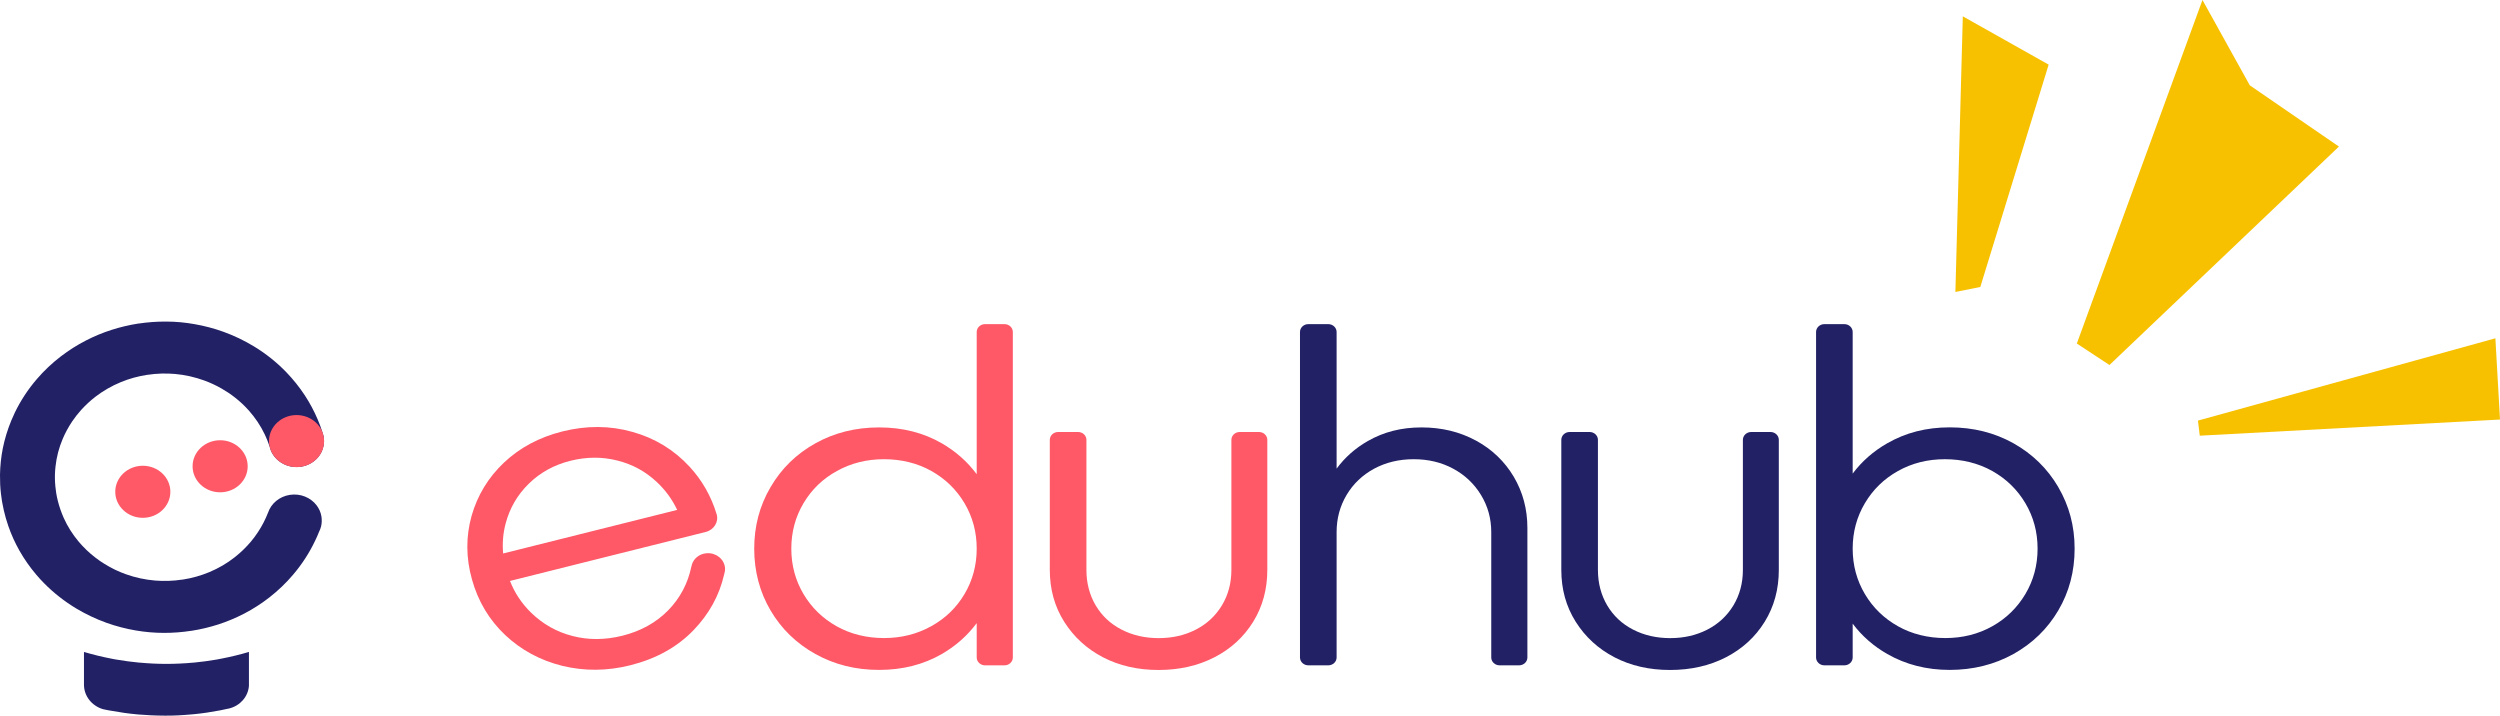
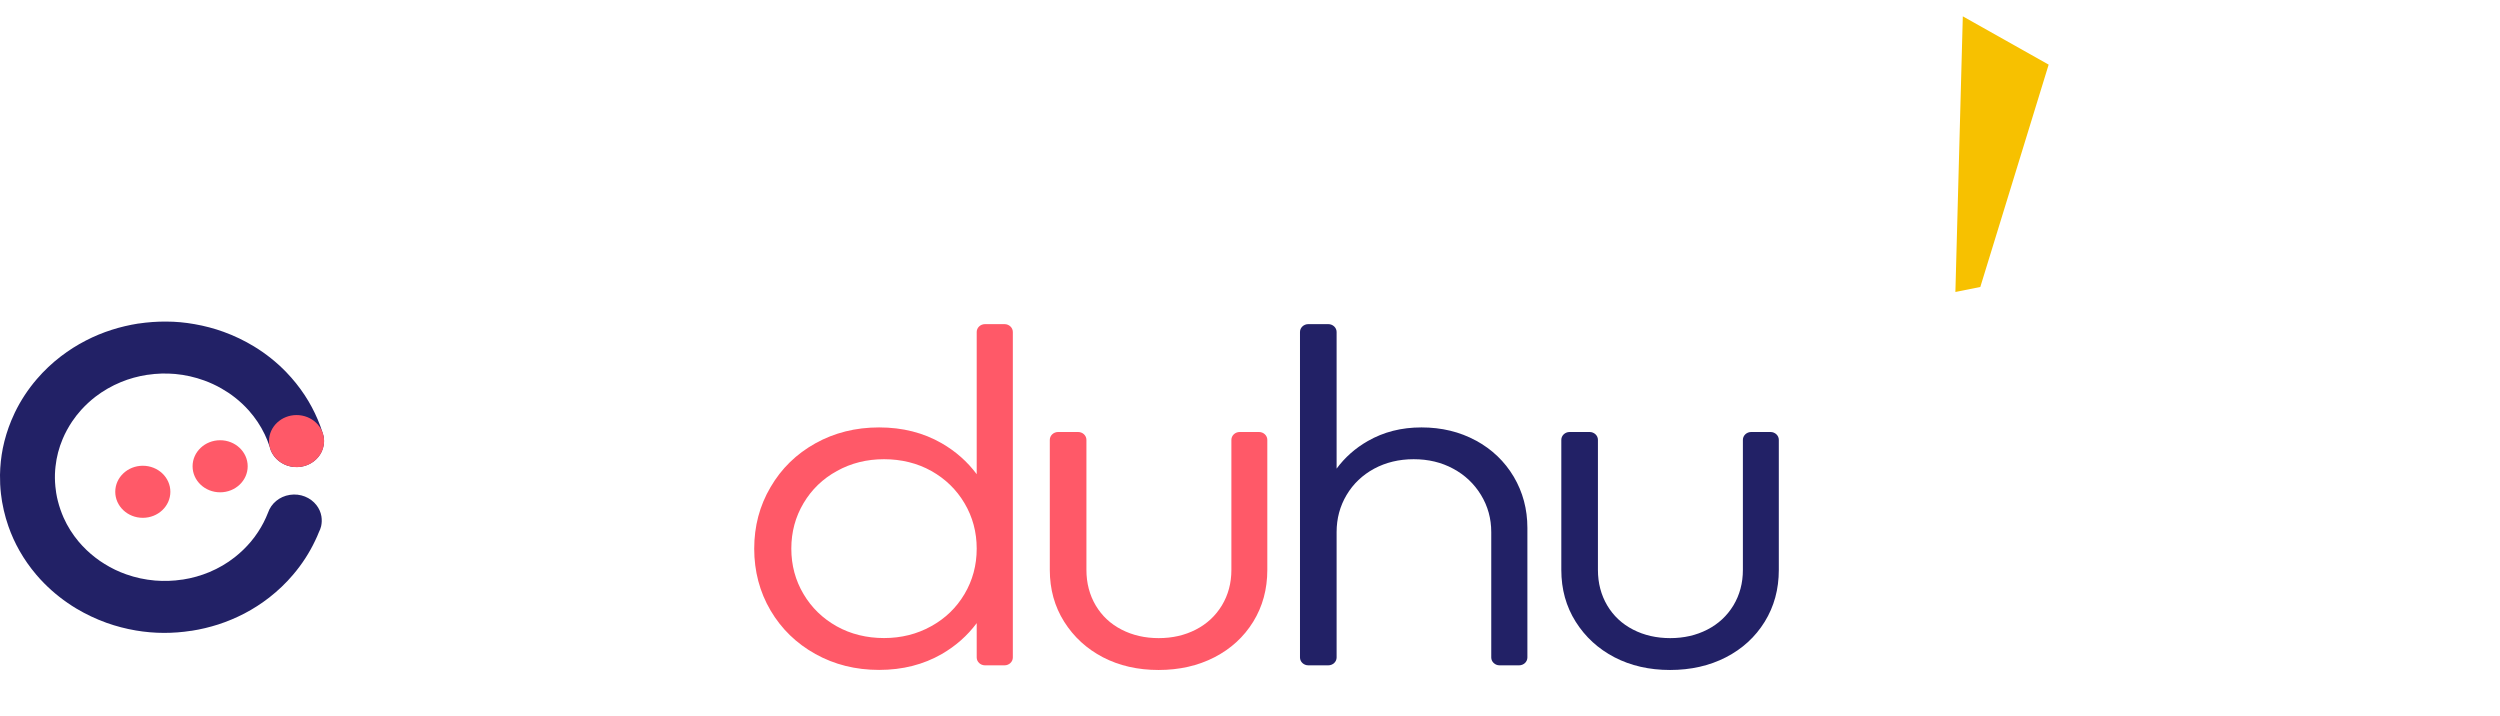
<svg xmlns="http://www.w3.org/2000/svg" width="482" height="138" viewBox="0 0 482 138" fill="none">
-   <path d="M400.41 66.232L424.637 6.12561e-08L433.761 16.451L450.946 28.259L406.705 70.372L400.41 66.232Z" fill="#F7C100" />
  <path d="M377 56.294L378.43 3.15L394.98 12.461L381.803 55.331L377 56.294Z" fill="#F7C100" />
-   <path d="M423.769 81.089L481.11 65.222L482 80.887L424.112 84L423.769 81.089Z" fill="#F7C100" />
  <g clip-path="url(#clip0_2611_143)">
    <path d="M284.551 84.941C281.441 83.251 277.945 82.406 274.061 82.406C270.177 82.406 266.787 83.276 263.717 85.03C261.261 86.43 259.273 88.22 257.698 90.352V64.005C257.698 63.173 256.977 62.492 256.096 62.492H252.239C251.358 62.492 250.637 63.173 250.637 64.005V126.763C250.637 127.595 251.358 128.276 252.239 128.276H256.096C256.977 128.276 257.698 127.595 257.698 126.763V102.585C257.698 99.975 258.338 97.591 259.62 95.434C260.901 93.278 262.676 91.588 264.932 90.364C267.187 89.154 269.723 88.536 272.552 88.536C275.382 88.536 277.918 89.141 280.173 90.364C282.429 91.575 284.217 93.265 285.539 95.434C286.86 97.604 287.514 99.987 287.514 102.585V126.763C287.514 127.595 288.235 128.276 289.116 128.276H292.879C293.76 128.276 294.481 127.595 294.481 126.763V101.778C294.481 98.159 293.6 94.879 291.852 91.916C290.09 88.952 287.661 86.631 284.564 84.941H284.551Z" fill="#222166" />
    <path d="M341.395 83.289H337.631C336.75 83.289 336.029 83.97 336.029 84.802V109.875C336.029 112.423 335.415 114.706 334.201 116.724C332.973 118.741 331.305 120.293 329.169 121.39C327.034 122.487 324.658 123.03 322.015 123.03C319.373 123.03 316.997 122.487 314.862 121.39C312.726 120.293 311.071 118.741 309.87 116.724C308.682 114.706 308.081 112.423 308.081 109.875V84.802C308.081 83.97 307.361 83.289 306.48 83.289H302.623C301.742 83.289 301.021 83.97 301.021 84.802V109.875C301.021 113.608 301.942 116.938 303.797 119.877C305.652 122.815 308.135 125.085 311.271 126.725C314.408 128.352 317.985 129.172 321.989 129.172C325.993 129.172 329.596 128.352 332.759 126.725C335.923 125.098 338.418 122.815 340.234 119.877C342.049 116.938 342.956 113.608 342.956 109.875V84.802C342.956 83.97 342.236 83.289 341.355 83.289H341.395Z" fill="#222166" />
-     <path d="M396.837 93.908C394.741 90.327 391.845 87.514 388.188 85.458C384.518 83.415 380.434 82.394 375.909 82.394C371.385 82.394 367.447 83.415 363.87 85.458C361.201 86.984 358.972 88.939 357.197 91.31V64.005C357.197 63.173 356.476 62.492 355.596 62.492H351.738C350.857 62.492 350.137 63.173 350.137 64.005V126.763C350.137 127.595 350.857 128.276 351.738 128.276H355.596C356.476 128.276 357.197 127.595 357.197 126.763V120.242C358.972 122.613 361.201 124.568 363.87 126.094C367.447 128.137 371.451 129.159 375.909 129.159C380.367 129.159 384.518 128.137 388.188 126.094C391.858 124.051 394.741 121.251 396.837 117.695C398.932 114.138 399.987 110.165 399.987 105.789C399.987 101.413 398.932 97.503 396.837 93.921V93.908ZM390.497 114.529C388.922 117.165 386.8 119.246 384.104 120.747C381.408 122.26 378.392 123.017 375.068 123.017C371.745 123.017 368.635 122.26 365.939 120.747C363.243 119.233 361.108 117.165 359.546 114.529C357.985 111.893 357.197 108.98 357.197 105.776C357.197 102.573 357.985 99.659 359.546 97.024C361.108 94.388 363.243 92.307 365.939 90.806C368.635 89.292 371.652 88.536 374.975 88.536C378.298 88.536 381.408 89.292 384.104 90.806C386.8 92.319 388.936 94.388 390.497 97.024C392.059 99.659 392.846 102.573 392.846 105.776C392.846 108.98 392.059 111.893 390.497 114.529Z" fill="#222166" />
    <path d="M193.673 62.492H189.91C189.029 62.492 188.308 63.173 188.308 64.005V91.424C186.506 89.002 184.264 87.022 181.581 85.471C178.045 83.428 174.014 82.406 169.489 82.406C164.965 82.406 160.881 83.428 157.21 85.471C153.54 87.514 150.657 90.327 148.562 93.921C146.453 97.503 145.412 101.463 145.412 105.789C145.412 110.115 146.466 114.138 148.562 117.695C150.657 121.251 153.54 124.051 157.21 126.094C160.881 128.137 164.965 129.159 169.489 129.159C174.014 129.159 178.031 128.137 181.581 126.094C184.264 124.543 186.506 122.563 188.308 120.141V126.763C188.308 127.595 189.029 128.276 189.91 128.276H193.673C194.554 128.276 195.275 127.595 195.275 126.763V64.005C195.275 63.173 194.554 62.492 193.673 62.492ZM185.959 114.529C184.398 117.165 182.249 119.246 179.513 120.747C176.79 122.26 173.76 123.017 170.437 123.017C167.114 123.017 164.004 122.26 161.308 120.747C158.612 119.233 156.476 117.165 154.915 114.529C153.353 111.893 152.566 108.98 152.566 105.776C152.566 102.573 153.353 99.659 154.915 97.024C156.476 94.388 158.625 92.307 161.361 90.806C164.084 89.292 167.114 88.536 170.437 88.536C173.76 88.536 176.87 89.292 179.566 90.806C182.262 92.319 184.398 94.388 185.959 97.024C187.521 99.659 188.308 102.573 188.308 105.776C188.308 108.98 187.521 111.893 185.959 114.529Z" fill="#FF5968" />
    <path d="M242.776 83.289H239.012C238.131 83.289 237.411 83.97 237.411 84.802V109.875C237.411 112.423 236.797 114.706 235.582 116.724C234.354 118.741 232.686 120.293 230.551 121.39C228.415 122.487 226.039 123.03 223.397 123.03C220.754 123.03 218.378 122.487 216.243 121.39C214.107 120.293 212.452 118.741 211.251 116.724C210.063 114.706 209.463 112.423 209.463 109.875V84.802C209.463 83.97 208.742 83.289 207.861 83.289H204.004C203.123 83.289 202.402 83.97 202.402 84.802V109.875C202.402 113.608 203.323 116.938 205.178 119.877C207.034 122.815 209.516 125.085 212.653 126.725C215.789 128.352 219.366 129.172 223.37 129.172C227.374 129.172 230.978 128.352 234.141 126.725C237.304 125.098 239.8 122.815 241.615 119.877C243.43 116.938 244.338 113.608 244.338 109.875V84.802C244.338 83.97 243.617 83.289 242.736 83.289H242.776Z" fill="#FF5968" />
-     <path d="M135.682 106.747C134.401 107.063 133.507 108.059 133.307 109.207C133.28 109.245 133.28 109.27 133.28 109.295C132.613 112.486 131.144 115.273 128.862 117.632C126.54 120.015 123.59 121.667 120.013 122.563C116.69 123.395 113.473 123.421 110.404 122.626C107.334 121.844 104.665 120.331 102.382 118.111C100.594 116.358 99.233 114.327 98.325 112.007L136.069 102.56C137.644 102.169 138.619 100.618 138.165 99.13C137.097 95.624 135.349 92.572 132.933 89.961C129.916 86.707 126.246 84.462 121.908 83.264C117.584 82.04 113.073 82.015 108.402 83.188C103.984 84.298 100.233 86.303 97.19 89.166C94.134 92.054 92.052 95.485 90.918 99.47C89.81 103.456 89.823 107.542 90.998 111.729C92.185 115.979 94.334 119.536 97.404 122.437C100.487 125.338 104.157 127.318 108.415 128.377C112.673 129.411 117.05 129.386 121.521 128.264C126.5 127.015 130.57 124.757 133.72 121.491C136.71 118.376 138.685 114.819 139.606 110.783C139.66 110.581 139.7 110.38 139.753 110.178C139.753 110.153 139.753 110.102 139.766 110.077C139.82 109.699 139.793 109.333 139.686 108.955C139.219 107.302 137.417 106.319 135.682 106.76V106.747ZM97.004 106.71C96.83 104.717 96.99 102.787 97.497 100.895C98.285 97.932 99.78 95.384 101.969 93.24C104.144 91.109 106.813 89.633 109.977 88.838C113.073 88.069 116.089 88.044 119.012 88.788C121.949 89.519 124.498 90.919 126.647 92.95C128.302 94.501 129.61 96.292 130.557 98.31L97.004 106.71Z" fill="#FF5968" />
-     <path d="M47.995 125.691V132.211C47.848 134.317 46.3 136.058 44.204 136.587C44.124 136.613 44.044 136.625 43.964 136.638C43.964 136.638 43.95 136.638 43.937 136.638C43.523 136.726 43.11 136.814 42.696 136.903C42.589 136.928 42.496 136.941 42.389 136.966C40.747 137.281 39.079 137.533 37.397 137.697C37.291 137.697 37.197 137.723 37.09 137.723C36.156 137.811 35.222 137.874 34.274 137.924C33.553 137.962 32.833 137.975 32.099 137.975C31.992 137.975 31.898 137.975 31.792 137.975H31.725C30.871 137.975 30.03 137.95 29.176 137.912C28.375 137.874 27.587 137.823 26.787 137.76C26.68 137.76 26.587 137.748 26.48 137.735C24.785 137.584 23.13 137.344 21.488 137.041C21.381 137.029 21.288 137.004 21.181 136.991C21.048 136.966 20.901 136.941 20.767 136.915C20.46 136.852 20.153 136.789 19.846 136.726C17.724 136.096 16.189 134.216 16.189 132.009V125.691C16.189 125.691 16.23 125.703 16.256 125.716C17.965 126.22 19.713 126.649 21.488 126.99C21.515 126.99 21.528 126.99 21.555 127.002C21.755 127.04 21.955 127.078 22.142 127.116C22.302 127.141 22.449 127.166 22.609 127.192C23.984 127.431 25.372 127.608 26.773 127.746C26.8 127.746 26.813 127.746 26.84 127.746C27.734 127.835 28.629 127.885 29.523 127.936C30.364 127.973 31.218 127.999 32.072 127.999H32.139C32.966 127.999 33.794 127.973 34.608 127.936C35.529 127.898 36.45 127.835 37.357 127.746C37.384 127.746 37.397 127.746 37.424 127.746C38.852 127.608 40.267 127.419 41.655 127.179C41.655 127.179 41.655 127.179 41.668 127.179C41.802 127.154 41.935 127.128 42.069 127.103C42.269 127.065 42.456 127.028 42.656 126.99C42.683 126.99 42.696 126.99 42.723 126.977C44.498 126.637 46.246 126.208 47.955 125.703L47.995 125.691Z" fill="#222166" />
    <path d="M42.442 94.917C45.376 94.917 47.754 92.67 47.754 89.898C47.754 87.126 45.376 84.878 42.442 84.878C39.509 84.878 37.13 87.126 37.13 89.898C37.13 92.67 39.509 94.917 42.442 94.917Z" fill="#FF5968" />
    <path d="M27.534 99.836C30.468 99.836 32.846 97.589 32.846 94.817C32.846 92.044 30.468 89.797 27.534 89.797C24.6 89.797 22.222 92.044 22.222 94.817C22.222 97.589 24.6 99.836 27.534 99.836Z" fill="#FF5968" />
    <path d="M62.409 84.235C62.583 85.257 62.409 86.253 61.995 87.123C61.288 88.586 59.833 89.709 58.018 89.986C56.203 90.263 54.455 89.633 53.293 88.46C52.826 87.993 52.453 87.426 52.199 86.808C52.132 86.556 52.052 86.303 51.972 86.064C51.705 85.269 51.398 84.487 51.038 83.743C50.237 82.066 49.196 80.527 47.968 79.14C47.154 78.232 46.26 77.387 45.285 76.63C44.471 75.987 43.59 75.407 42.683 74.889C41.628 74.284 40.507 73.767 39.359 73.351C37.584 72.708 35.716 72.279 33.781 72.102C32.045 71.951 30.244 71.989 28.442 72.266C28.415 72.266 28.402 72.266 28.375 72.266C26.6 72.544 24.905 73.01 23.317 73.666C21.542 74.398 19.9 75.344 18.432 76.466C17.431 77.235 16.51 78.093 15.669 79.014C15.015 79.733 14.428 80.489 13.894 81.284C13.187 82.343 12.573 83.466 12.079 84.639C11.371 86.316 10.904 88.082 10.704 89.923C10.677 90.15 10.664 90.377 10.637 90.604C10.557 91.663 10.571 92.723 10.677 93.808C10.717 94.198 10.757 94.577 10.824 94.968C10.824 95.043 10.851 95.132 10.864 95.207C10.944 95.674 11.038 96.141 11.158 96.595C11.438 97.705 11.812 98.777 12.266 99.811C13.013 101.488 14.001 103.04 15.175 104.439C16.136 105.575 17.217 106.609 18.405 107.517C18.966 107.958 19.566 108.362 20.18 108.74C21.475 109.547 22.863 110.216 24.331 110.733C26.106 111.363 27.975 111.767 29.91 111.931C31.632 112.07 33.393 112.019 35.169 111.742C35.195 111.742 35.209 111.742 35.235 111.742C37.037 111.464 38.759 110.972 40.36 110.304C42.136 109.56 43.777 108.601 45.232 107.454C46.393 106.546 47.447 105.524 48.382 104.414C48.876 103.821 49.343 103.203 49.756 102.56C50.531 101.387 51.171 100.139 51.678 98.84C52.266 97.099 53.84 95.725 55.883 95.409C57.925 95.094 59.887 95.926 61.021 97.402C61.502 98.02 61.835 98.751 61.969 99.546C62.075 100.202 62.049 100.845 61.915 101.45C61.822 101.841 61.675 102.232 61.488 102.585C61.275 103.14 61.034 103.683 60.767 104.225C59.66 106.571 58.232 108.778 56.523 110.783C55.162 112.398 53.614 113.873 51.919 115.197C50.424 116.358 48.809 117.405 47.087 118.3C45.499 119.12 43.831 119.826 42.082 120.394C40.427 120.923 38.705 121.34 36.93 121.617H36.864C35.102 121.894 33.353 122.021 31.632 122.021C29.79 122.021 27.961 121.857 26.186 121.554C24.251 121.226 22.382 120.734 20.567 120.091C18.525 119.359 16.563 118.426 14.721 117.329C12.453 115.967 10.357 114.327 8.515 112.461C7.981 111.918 7.461 111.363 6.967 110.771C5.766 109.346 4.685 107.819 3.764 106.193C2.91 104.692 2.189 103.103 1.615 101.45C1.268 100.454 0.974 99.445 0.734 98.398C0.614 97.881 0.507 97.352 0.414 96.809C0.4 96.721 0.387 96.645 0.374 96.57C0.294 96.115 0.24 95.662 0.187 95.22C0.04 93.997 -0.013 92.773 2.29535e-05 91.563C0.027 89.809 0.214 88.094 0.547 86.404C0.921 84.576 1.468 82.797 2.176 81.082C2.389 80.565 2.616 80.06 2.856 79.556C3.977 77.235 5.405 75.053 7.114 73.073C8.489 71.472 10.037 70.009 11.732 68.71C13.227 67.562 14.855 66.528 16.577 65.645C18.165 64.825 19.833 64.131 21.582 63.577C23.21 63.059 24.918 62.656 26.667 62.378H26.733C28.522 62.114 30.297 61.987 32.045 62C33.901 62 35.716 62.177 37.491 62.492C39.426 62.832 41.308 63.324 43.11 63.98C45.165 64.724 47.127 65.67 48.956 66.78C51.238 68.167 53.333 69.832 55.175 71.737C55.509 72.09 55.843 72.443 56.163 72.808C57.404 74.221 58.525 75.747 59.486 77.374C60.367 78.862 61.128 80.451 61.742 82.104C61.889 82.52 62.035 82.936 62.169 83.352C62.236 83.541 62.289 83.731 62.342 83.932C62.369 84.033 62.396 84.134 62.409 84.248V84.235Z" fill="#222166" />
    <path d="M57.177 90.062C60.111 90.062 62.489 87.814 62.489 85.042C62.489 82.27 60.111 80.023 57.177 80.023C54.243 80.023 51.865 82.27 51.865 85.042C51.865 87.814 54.243 90.062 57.177 90.062Z" fill="#FF5968" />
  </g>
  <defs>
    <clipPath id="clip0_2611_143">
      <rect width="400" height="76" fill="white" transform="translate(0 62)" />
    </clipPath>
  </defs>
</svg>